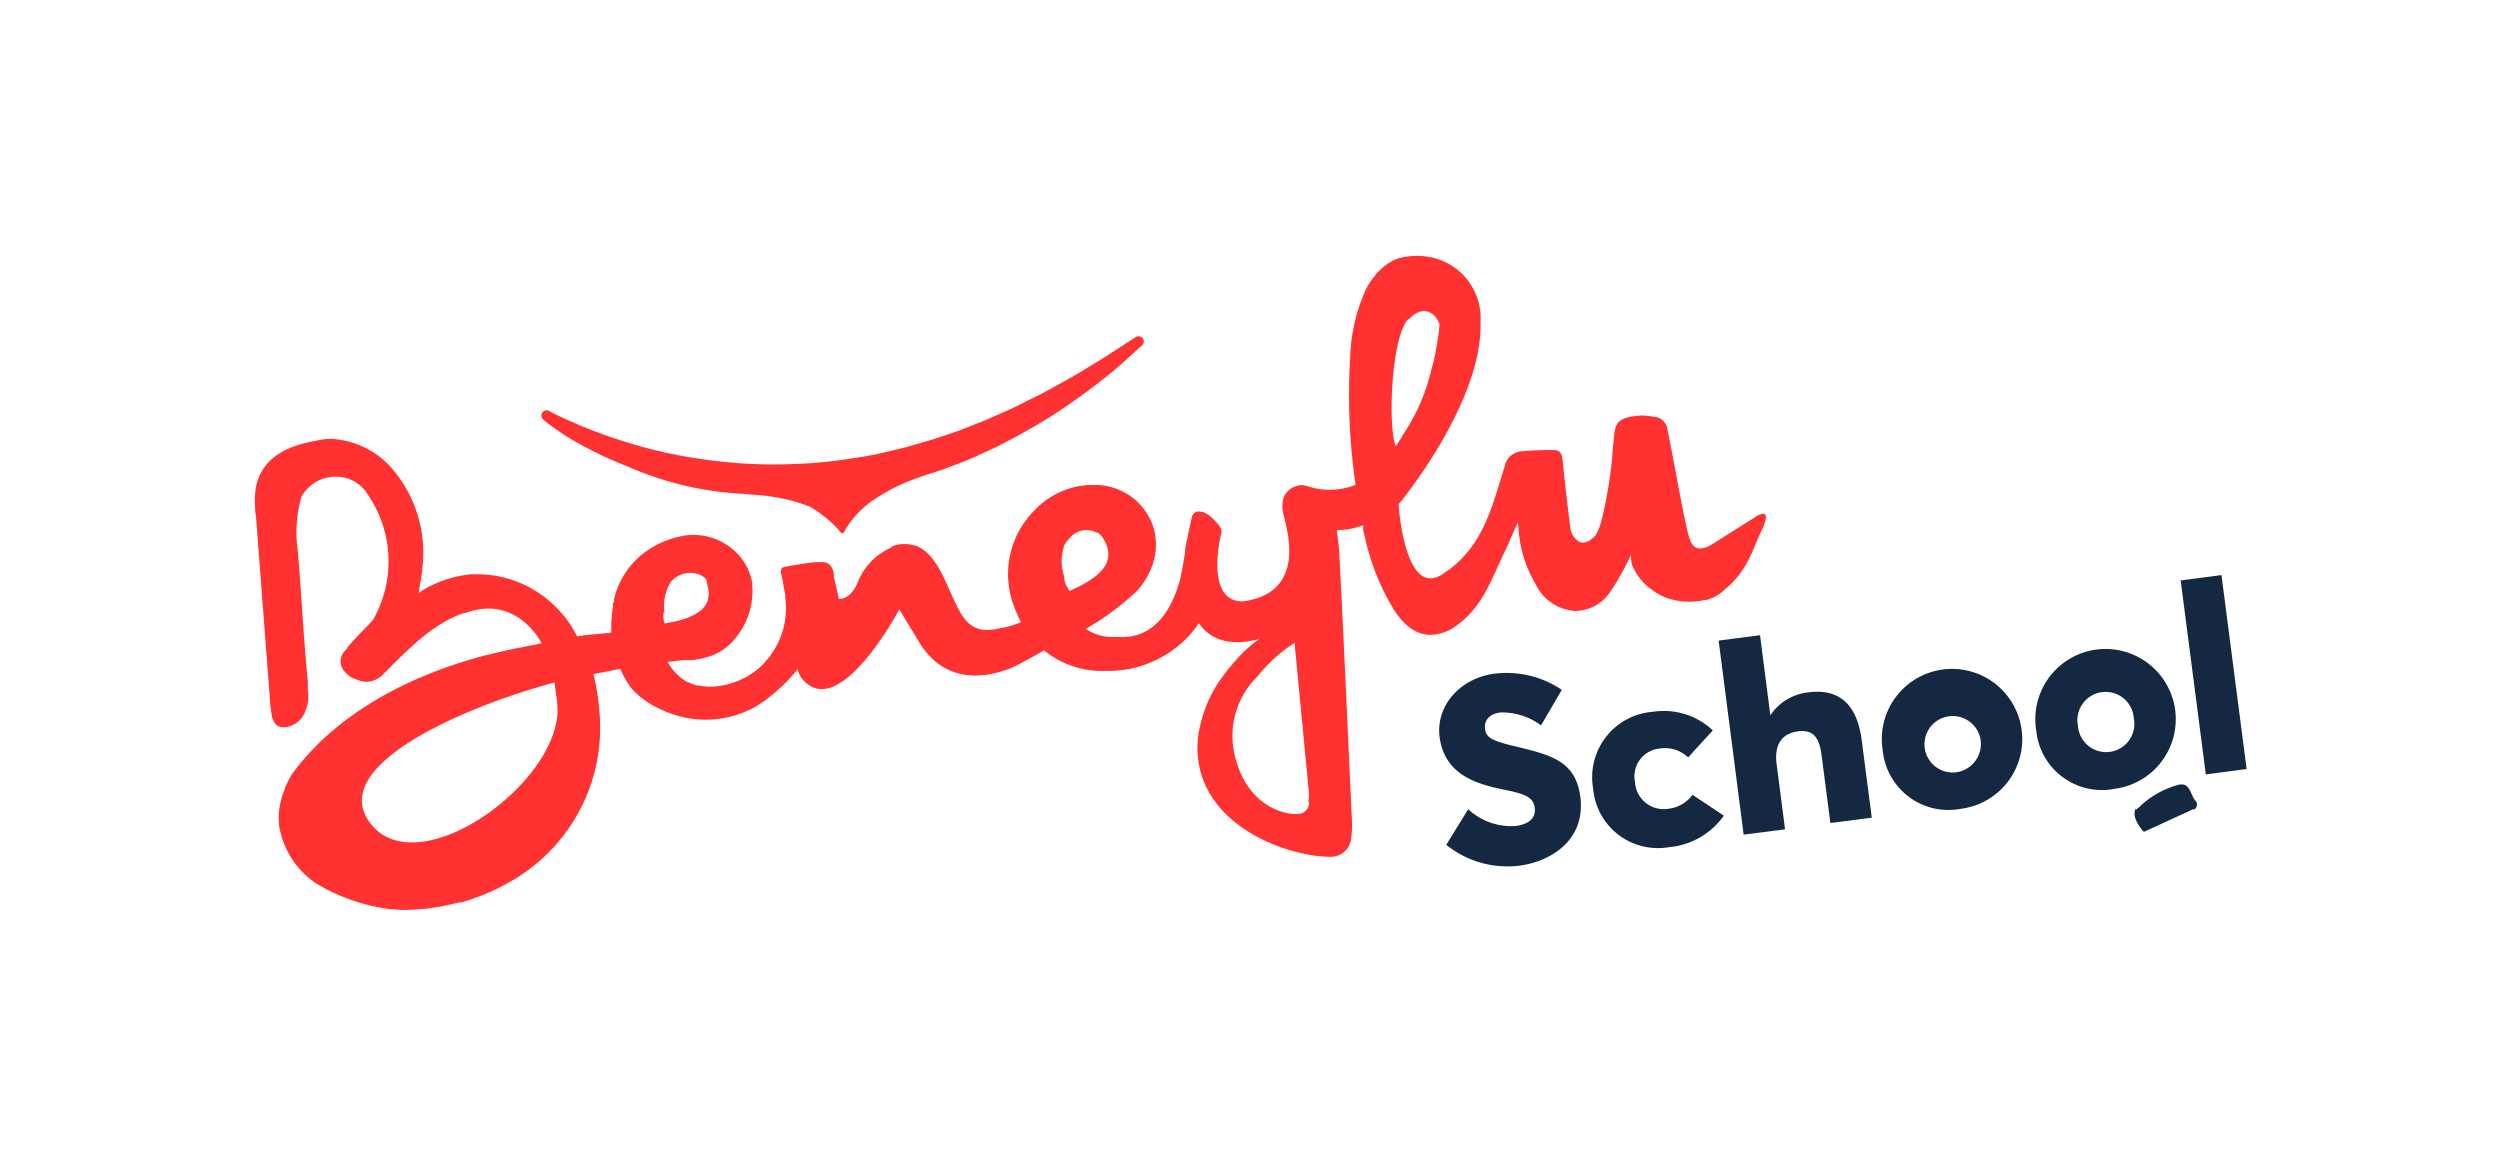
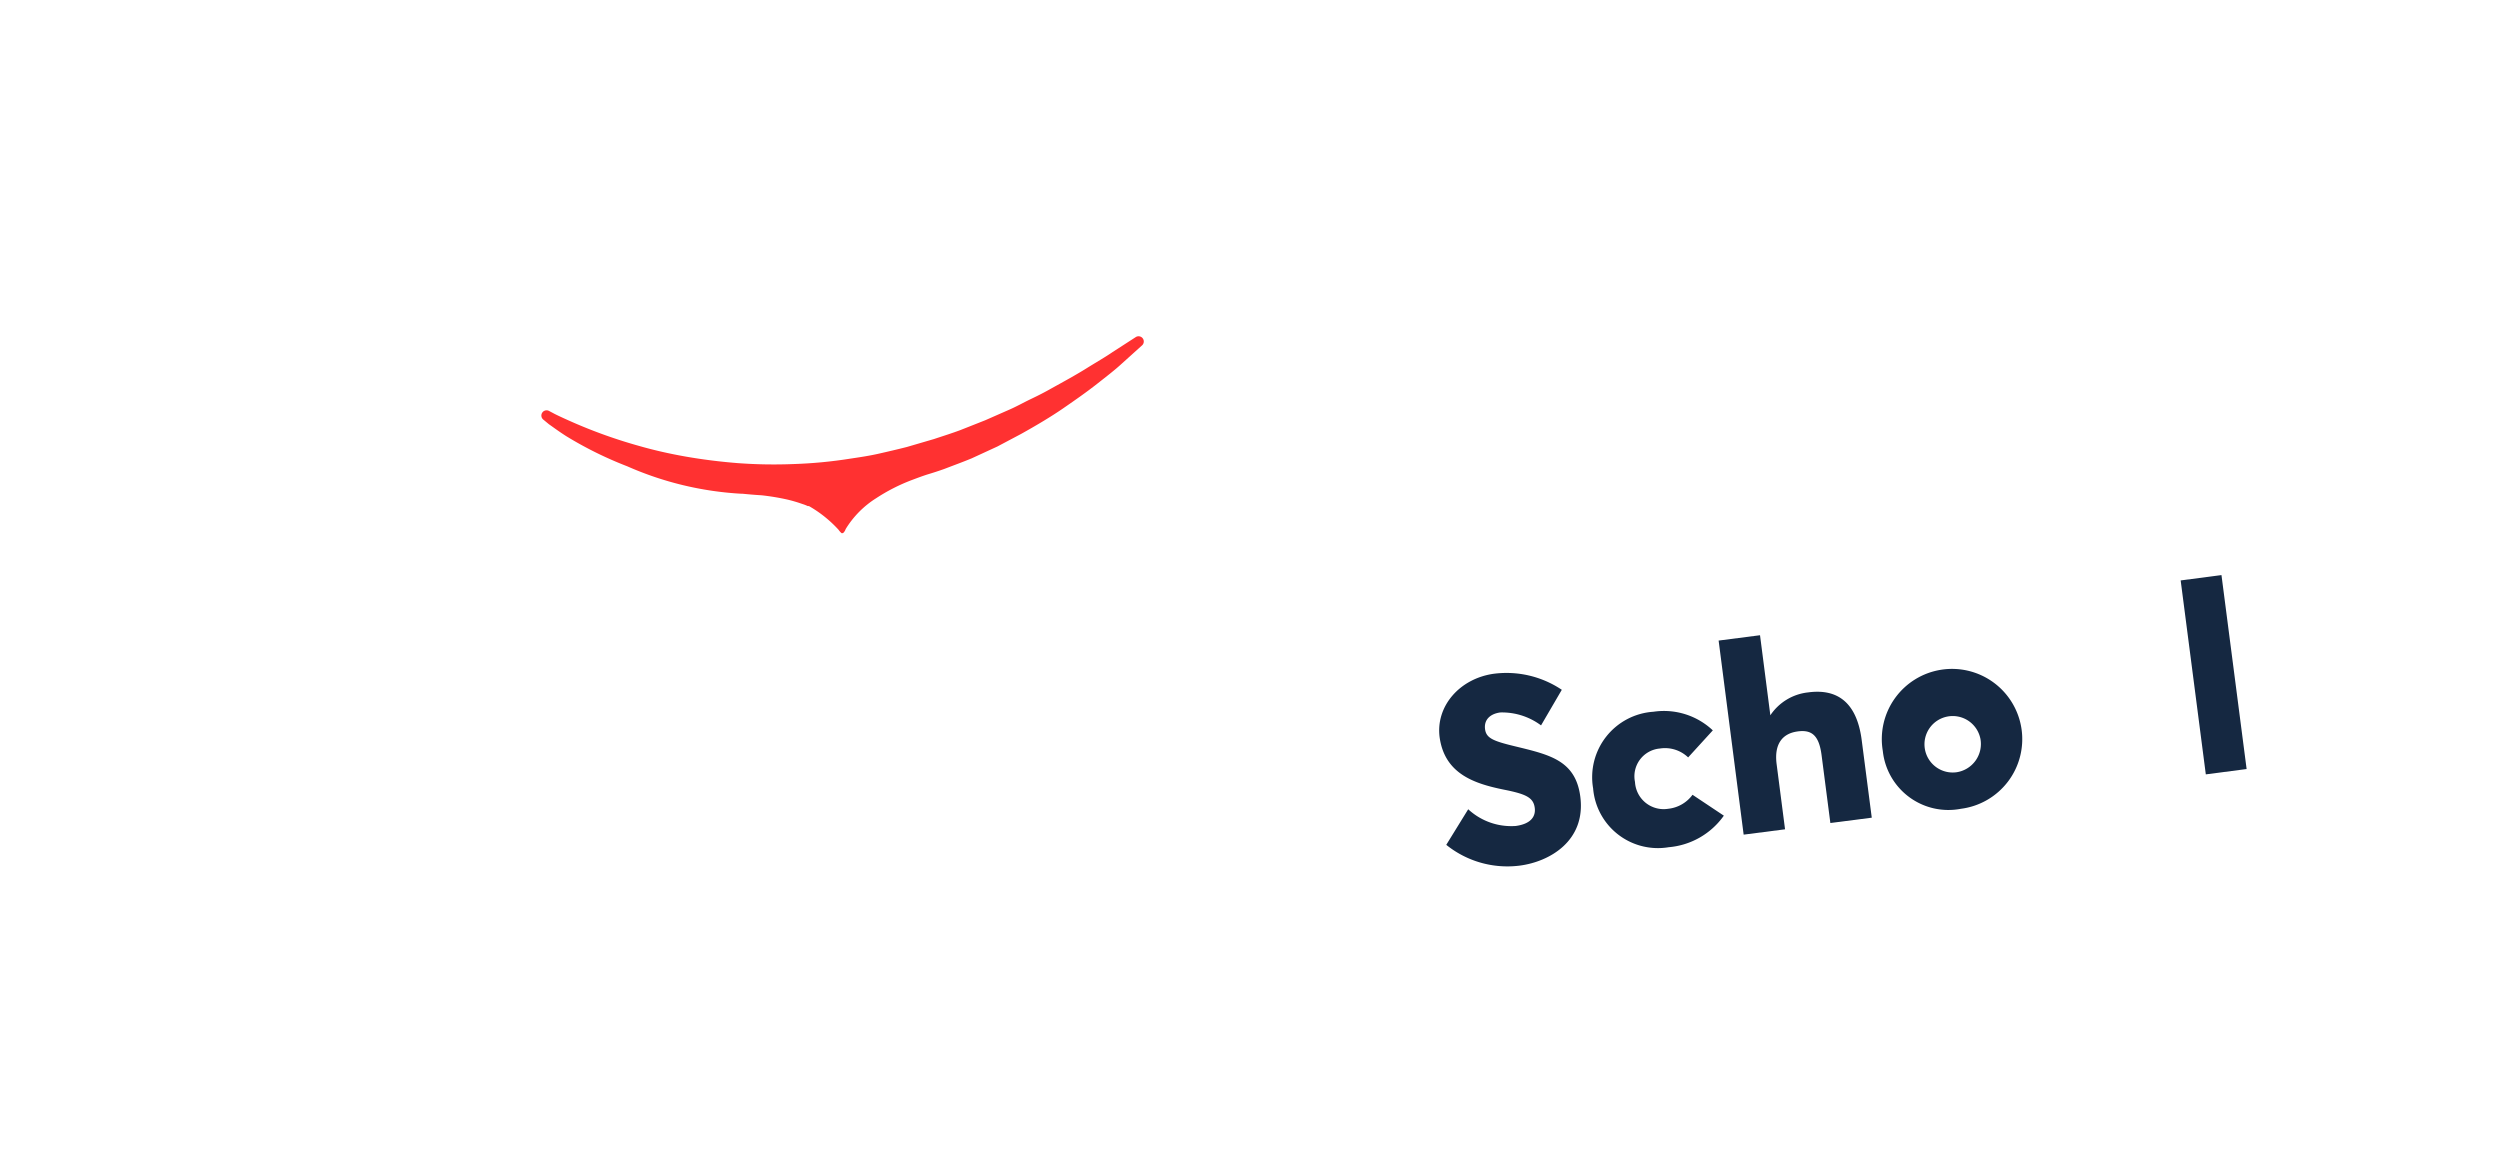
<svg xmlns="http://www.w3.org/2000/svg" id="Calque_1" data-name="Calque 1" viewBox="0 0 210.75 98.89">
  <defs>
    <style>.cls-1{fill:#152841;}.cls-2{fill:#ff3131;}</style>
  </defs>
  <title>Beneylu School</title>
  <path class="cls-1" d="M121.92,71.22l1.85-3a5.34,5.34,0,0,0,4,1.41c1.29-.17,1.7-.81,1.61-1.52-.11-.87-.72-1.17-2.59-1.54-2.51-.51-5-1.33-5.43-4.42-.34-2.62,1.69-4.94,4.55-5.35a8.36,8.36,0,0,1,5.75,1.35l-1.75,3a5.51,5.51,0,0,0-3.44-1.09c-.89.12-1.38.65-1.28,1.41s.69,1,2.51,1.44c2.91.71,5.12,1.17,5.52,4.25.48,3.71-2.57,5.48-5.1,5.81A8.21,8.21,0,0,1,121.92,71.22Z" />
  <path class="cls-1" d="M134.3,66.46A5.53,5.53,0,0,1,139.39,60a6,6,0,0,1,5,1.57l-2.08,2.28a2.81,2.81,0,0,0-2.38-.75,2.35,2.35,0,0,0-2.1,2.82,2.42,2.42,0,0,0,2.8,2.26A2.92,2.92,0,0,0,142.68,67l2.64,1.76a6.35,6.35,0,0,1-4.65,2.66A5.48,5.48,0,0,1,134.3,66.46Z" />
  <path class="cls-1" d="M156.94,62.38l.85,6.55-3.49.45-.74-5.71c-.22-1.73-.87-2.19-2.09-2s-1.92,1.06-1.7,2.75l.71,5.49-3.49.45L144.88,54l3.49-.45.87,6.75a4.39,4.39,0,0,1,3.18-1.93C154.69,58.06,156.5,59,156.94,62.38Z" />
  <path class="cls-1" d="M158.72,63.3a5.92,5.92,0,1,1,6.59,4.88A5.56,5.56,0,0,1,158.72,63.3Zm8.22-1.06a2.38,2.38,0,1,0-2,2.86A2.41,2.41,0,0,0,166.94,62.23Z" />
-   <path class="cls-1" d="M171.66,61.62a5.92,5.92,0,1,1,6.59,4.88A5.56,5.56,0,0,1,171.66,61.62Zm8.22-1.06a2.38,2.38,0,1,0-4.71.61,2.38,2.38,0,1,0,4.71-.61Z" />
  <path class="cls-1" d="M183.83,48.93l3.44-.45,2.12,16.35-3.44.45Z" />
-   <path class="cls-1" d="M184.88,68.22c.28.08.41-.48.26-.64-.53-.56-.47-1.59-1.42-1.44a7.6,7.6,0,0,0-3.49,2h-.07v.05l-.09.08v-.14c-.39.62.2,1.46.59,1.94a.14.14,0,0,0,.19,0" />
-   <path class="cls-2" d="M77.48,46.15a2.82,2.82,0,0,0-2.48,0" />
  <path class="cls-2" d="M46.27,35.76c.33.23.81.59,1.45,1a31.77,31.77,0,0,0,5.16,2.55,27.58,27.58,0,0,0,9.58,2.31h.11c.53.05,1.06.1,1.6.13a19.62,19.62,0,0,1,2.19.36,12.12,12.12,0,0,1,1.29.38,3.48,3.48,0,0,1,.44.17l.1,0a10.28,10.28,0,0,1,2.5,2,1.45,1.45,0,0,0,.26.29h0l.06,0h0a.21.21,0,0,0,.13-.08.83.83,0,0,0,.15-.27h0A8,8,0,0,1,73.86,42a15.44,15.44,0,0,1,3-1.53c.4-.15.82-.31,1.28-.46h0c.5-.15,1-.31,1.47-.48.78-.3,1.55-.58,2.3-.89l2.17-1,2-1.06c1.29-.72,2.49-1.43,3.55-2.16s2-1.39,2.84-2.05,1.54-1.2,2.08-1.7l1.72-1.55a.44.44,0,0,0-.53-.7l-1.95,1.26c-.61.42-1.38.86-2.23,1.39s-1.85,1.08-2.94,1.68c-.54.31-1.11.6-1.72.89s-1.2.63-1.85.91l-2,.88-2.1.83c-.72.27-1.46.5-2.21.75l-2.29.67c-.78.2-1.56.38-2.35.56s-1.59.3-2.4.42a38.11,38.11,0,0,1-4.82.46,41,41,0,0,1-4.7-.08c-1.52-.12-3-.31-4.37-.55s-2.68-.54-3.87-.88a42.14,42.14,0,0,1-5.63-2c-.66-.29-1.18-.53-1.52-.7l-.51-.27,0,0a.44.44,0,0,0-.47.74Z" />
-   <path class="cls-2" d="M148.73,43.3h-.06a1.52,1.52,0,0,0-.71.29l-3.56,2.25-.19.11a2,2,0,0,1-.9.29c-.6,0-.83-.59-1-1.23-.3-1.22-.69-3.28-1.06-5.27-.26-1.38-.5-2.68-.69-3.53a1.2,1.2,0,0,0-1.06-1.07h-.08a5.64,5.64,0,0,0-.94-.11h-.15c-2.12.15-2.17.72-2.29,2l-.06.59a35.84,35.84,0,0,1-1,6.36l-.13.4-.06.17a3.23,3.23,0,0,1-.29.58c-.17.22-.91.91-1.48.47a1.66,1.66,0,0,1-.65-1.15c-.23-1.87-.46-3.81-.65-5.71-.07-.69-.37-.79-.69-.8h-.59c-.76,0-1.49.05-2.11.1a1.57,1.57,0,0,0-1.48,1.25c-1,3.26-1.69,6-3.92,8.08l-.07.07-.34.29-.16.14a4.85,4.85,0,0,1-.46.32h0c-3.48,2.79-4-5.67-4-5.67S125,34,124.81,27.17v-.05s0,0,0,0a5.24,5.24,0,0,0-4.46-5.48,6,6,0,0,0-2.09.05l-.31.07-.24.08-.18.08A4.59,4.59,0,0,0,116.11,23l-.11.1-.06.06,0,.06a5.14,5.14,0,0,0-.71,1,14.79,14.79,0,0,0-1.41,5.93,51.57,51.57,0,0,0,.46,10.72,5.92,5.92,0,0,1-4.16.08,1.46,1.46,0,0,0-.53-.05c-.77.13-1.71.67-1.43,2.3h0c.05.18.1.39.15.63.46,1.86,1.35,6.22-3.55,6.87-3.16,0-1.92-5.35-1.8-5.74s-.32-.82-.56-1.08l-.07-.08,0,0h0a4.43,4.43,0,0,0-.54-.44,1.34,1.34,0,0,0-.68-.24.59.59,0,0,0-.63.45c-.13.52-.34,1.58-.57,2.66v.12l0,.15c-.11.74-.25,1.61-.46,2.47-.63,2.21-2,4.89-5.13,4.73h-.5a4,4,0,0,1-2-.51l-.3-.17.3-.18a21.71,21.71,0,0,0,3.6-2.64,4.86,4.86,0,0,0,1-1.12l.18-.27h0l0,0h0l0,0a3.9,3.9,0,0,0,.23-.44,5.23,5.23,0,0,0,.41-3.9,5.17,5.17,0,0,0-5-3.59l-.4,0A6.83,6.83,0,0,0,87.23,43a7.59,7.59,0,0,0-1.73,8.16A12.16,12.16,0,0,0,86,52.31l.06.14h0a9.57,9.57,0,0,1-1.42.46h-.15c-1.23.33-2.44.4-3.36-1-1.09-1.63-1.78-4.83-3.64-5.77h0A2.43,2.43,0,0,0,77.2,46L76.92,46l-.19,0-.21,0a2.81,2.81,0,0,0-.4,0H76l-.13,0-.25,0-.23.07-.18.07-.2.08h0a5.29,5.29,0,0,0-2.72,2.92c-.56,1.28-1.32,1.36-1.58,1.35-.13-.64-.28-1.32-.42-1.86l0-.27a1.42,1.42,0,0,0-.29-.69h0a.85.85,0,0,0-.68-.28h-.15l-.46,0v0c-.75.08-1.51.2-2.24.34l-.32.06a.4.4,0,0,0-.28.16.63.63,0,0,0,0,.48c.08.32.14.65.19,1l.07.37c.06.33.06.35.07.39l0,.21a6.69,6.69,0,0,1-1.58,5.26l-.07.08c-.12.14-.26.29-.4.43A6.37,6.37,0,0,1,61,57.76a5.74,5.74,0,0,1-1.16.13,4.3,4.3,0,0,1-.88-.1h-.06l-.13,0a3.29,3.29,0,0,1-.74-.28l-.07,0a4.39,4.39,0,0,1-1.68-1.71l1.23-.15.32,0H58l.21,0h.07a7.29,7.29,0,0,0,1.41-.28A4.59,4.59,0,0,0,62,53.79a2.62,2.62,0,0,0,.23-.29,6.24,6.24,0,0,0,1.19-4.12c0-.06,0-.12,0-.19v0h0a4.71,4.71,0,0,0-1.21-2.47A5.18,5.18,0,0,0,58,45.11a7.73,7.73,0,0,0-2.48.74l-.34.18-.27.16a8.76,8.76,0,0,0-.81.57l-.26.22-.19.18a6.87,6.87,0,0,0-1.89,3.37c0,.11,0,.21-.07.32s0,.13,0,.2a12.63,12.63,0,0,0-.16,1.64c0,.22,0,.43,0,.64l-1.49.15c-.37,0-.85.09-1.38.17a12.17,12.17,0,0,0-.89-1.44l0,0c-.13-.17-.25-.32-.38-.46l-.28-.32-.29-.29a9.35,9.35,0,0,0-6.4-2.73l-.69,0a9.66,9.66,0,0,0-4.07,1.33L35.3,50l.06-.42c0-.21.06-.41.1-.61.06-.38.12-.75.15-1.1a10.89,10.89,0,0,0-2.32-8.08A7.28,7.28,0,0,0,28,37h-.19a4.89,4.89,0,0,0-1.09.14c-3.79.63-5.49,2.49-5.21,5.68,0,.2,0,.39.06.59l1.2,15.73c0,.09,0,.3.06.51a6.08,6.08,0,0,0,.1.76c.23.77.48.82.89.9l.17,0a2.08,2.08,0,0,0,1.81-1.54,3,3,0,0,0,.15-1.62l0-.27,0-.42c-.24-2.48-.42-5.14-.51-6.5-.07-1.05-.15-2.28-.33-4.46a11.08,11.08,0,0,1,.3-4.63,3.28,3.28,0,0,1,3-1.68h.06a3.08,3.08,0,0,1,2.52,1.48,9.94,9.94,0,0,1,.48,10.54c-.21.26-.55.62-.93,1s-.87.92-1.26,1.37l0,.05-.17.21a1.25,1.25,0,0,0-.16,1.65,2.48,2.48,0,0,0,.85.71l.09,0a2.39,2.39,0,0,0,1,.28A2,2,0,0,0,32,57.1a1.09,1.09,0,0,0,.23-.19l.69-.69c1.73-1.73,3.81-3.78,6.21-4.54h0l.09,0h0c4.29-1.58,6.34,2.34,6.44,2.55l-1.61.32q-1.05.2-2,.43l-1.2.28h0c-11,2.93-15.13,8.53-16.24,10v0l-.14.26a8.29,8.29,0,0,0-.46.93l0,.07h0a6.29,6.29,0,0,0-.5,2.95h0a7.25,7.25,0,0,0,3.14,5,16,16,0,0,0,6.31,2.18c.35,0,.69.06,1,.06a18.41,18.41,0,0,0,4.21-.51l.51-.12h.06l.13,0A18.47,18.47,0,0,0,43.56,74a14.9,14.9,0,0,0,7-13.65,22.24,22.24,0,0,0-.31-2.52c-.07-.34-.14-.69-.23-1h0l2.27-.45A7.91,7.91,0,0,0,53.21,58a7,7,0,0,0,1.85,1.48l.23.12.48.23a8.83,8.83,0,0,0,3.16.82,8.49,8.49,0,0,0,6.2-2.11A13.47,13.47,0,0,0,67,56.7l.26-.31,0,.09a2.38,2.38,0,0,0,.36.75c3.12,3.72,8.19-5.86,8.19-5.86l1.67,2.75h0l.12.2c2.12,3.27,5.33,2.9,7.63,2,.9-.43,1.7-.88,2.27-1.2a4.5,4.5,0,0,1,.41-.23l.11-.06.1.08A7.66,7.66,0,0,0,93,56.56l.59,0h0a9.29,9.29,0,0,0,7-3.38h0a8,8,0,0,0,.48-.65c1.67,2.53,5.13,1.31,5.13,1.31a10.43,10.43,0,0,0-2.1,1.92l0,0-.1.11-.32.38c-.18.2-.33.41-.49.62l-.4.54a11,11,0,0,0-1.64,3.88,7.7,7.7,0,0,0,.31,4.53c1.69,4.33,7.19,6.27,10.36,6.4H112a1.74,1.74,0,0,0,1.92-1.7,8.05,8.05,0,0,0,.05-1.32l-.18-3.85c-.28-6.14-.56-12.49-.89-18.74a16,16,0,0,0-.2-1.7l0-.23h.23a6.23,6.23,0,0,0,1.77-.33l.22-.07,0,.22,0,.2L115,45a20.23,20.23,0,0,0,2.37,6.18c.94,1.55,2,2.34,3.25,2.34a3.87,3.87,0,0,0,2.26-.86c2.11-1.55,2.75-3.63,4.07-6.37.15-.3.28-.61.44-1l.25-.56.32-.71.07.77a10.31,10.31,0,0,0,1.42,4.44,3.94,3.94,0,0,0,3.34,2.27,3.67,3.67,0,0,0,1-.15,3.61,3.61,0,0,0,2-1.53c.34-.5.64-1,.94-1.56l.24-.43h0c.33-.65.53-1.07.53-1.07a2.2,2.2,0,0,0,.14,1,5.11,5.11,0,0,0,1.2,1.64,6.83,6.83,0,0,0,1.29.85,5.66,5.66,0,0,0,3.06.42h.06l.43-.09.07,0,.08,0a3.69,3.69,0,0,0,1.31-.65l.17-.16.12-.11c1.93-1.54,2.38-3.56,3-4.78l.17-.35h0C148.95,43.7,148.91,43.44,148.73,43.3ZM47,59.95c0,.2,0,.41-.05.61-.85,6.2-11.71,13.66-15.6,9-4.05-4.82,7.39-9.85,15.29-12l.14,0,0,.07h0l0,.19s0,0,0,0l.12.85A8.26,8.26,0,0,1,47,59.82S47,59.91,47,59.95Zm9-8.31h0s0,0,0-.05,0,0,0,0,0-.08,0-.12A3.78,3.78,0,0,1,56.59,49h0a2.16,2.16,0,0,1,2.56-.48,1.09,1.09,0,0,1,.17.13l.05,0,0,0,.09.11a1.14,1.14,0,0,1,.12.19l0,.09,0,.1a2.76,2.76,0,0,1,.16.78c.1,1.57-1.49,2.27-3.71,2.64A2.14,2.14,0,0,1,55.93,51.64Zm34.19-1.8h0a2.35,2.35,0,0,1-.47-1h0v-.05l0-.05s0-.09,0-.13a4,4,0,0,1,0-2.63h0a1.83,1.83,0,0,1,.41-.55,1.79,1.79,0,0,1,2.12-.62l.21.09.07,0,0,0,.12.09a1.23,1.23,0,0,1,.18.17l.07.08.06.09a2.93,2.93,0,0,1,.37.77c.52,1.6-.94,2.73-3.13,3.7Zm20.17,17.78a1,1,0,0,1-.56.92c-.87.35-4.67-.23-5.72-4.91a7,7,0,0,1,1.9-6.58,13.16,13.16,0,0,1,3.15-2.86l1.19,12.41A3.58,3.58,0,0,1,110.29,67.62Zm8.43-40.73c1.5-1.57,2.56.06,2.56.53a16.06,16.06,0,0,1-.28,1.91,9.43,9.43,0,0,1-.37,1.68,16.43,16.43,0,0,1-2.36,5.53l0,0-.15.23,0,.06,0,0-.52.78C117,36.26,117.23,28.46,118.72,26.89Z" />
</svg>